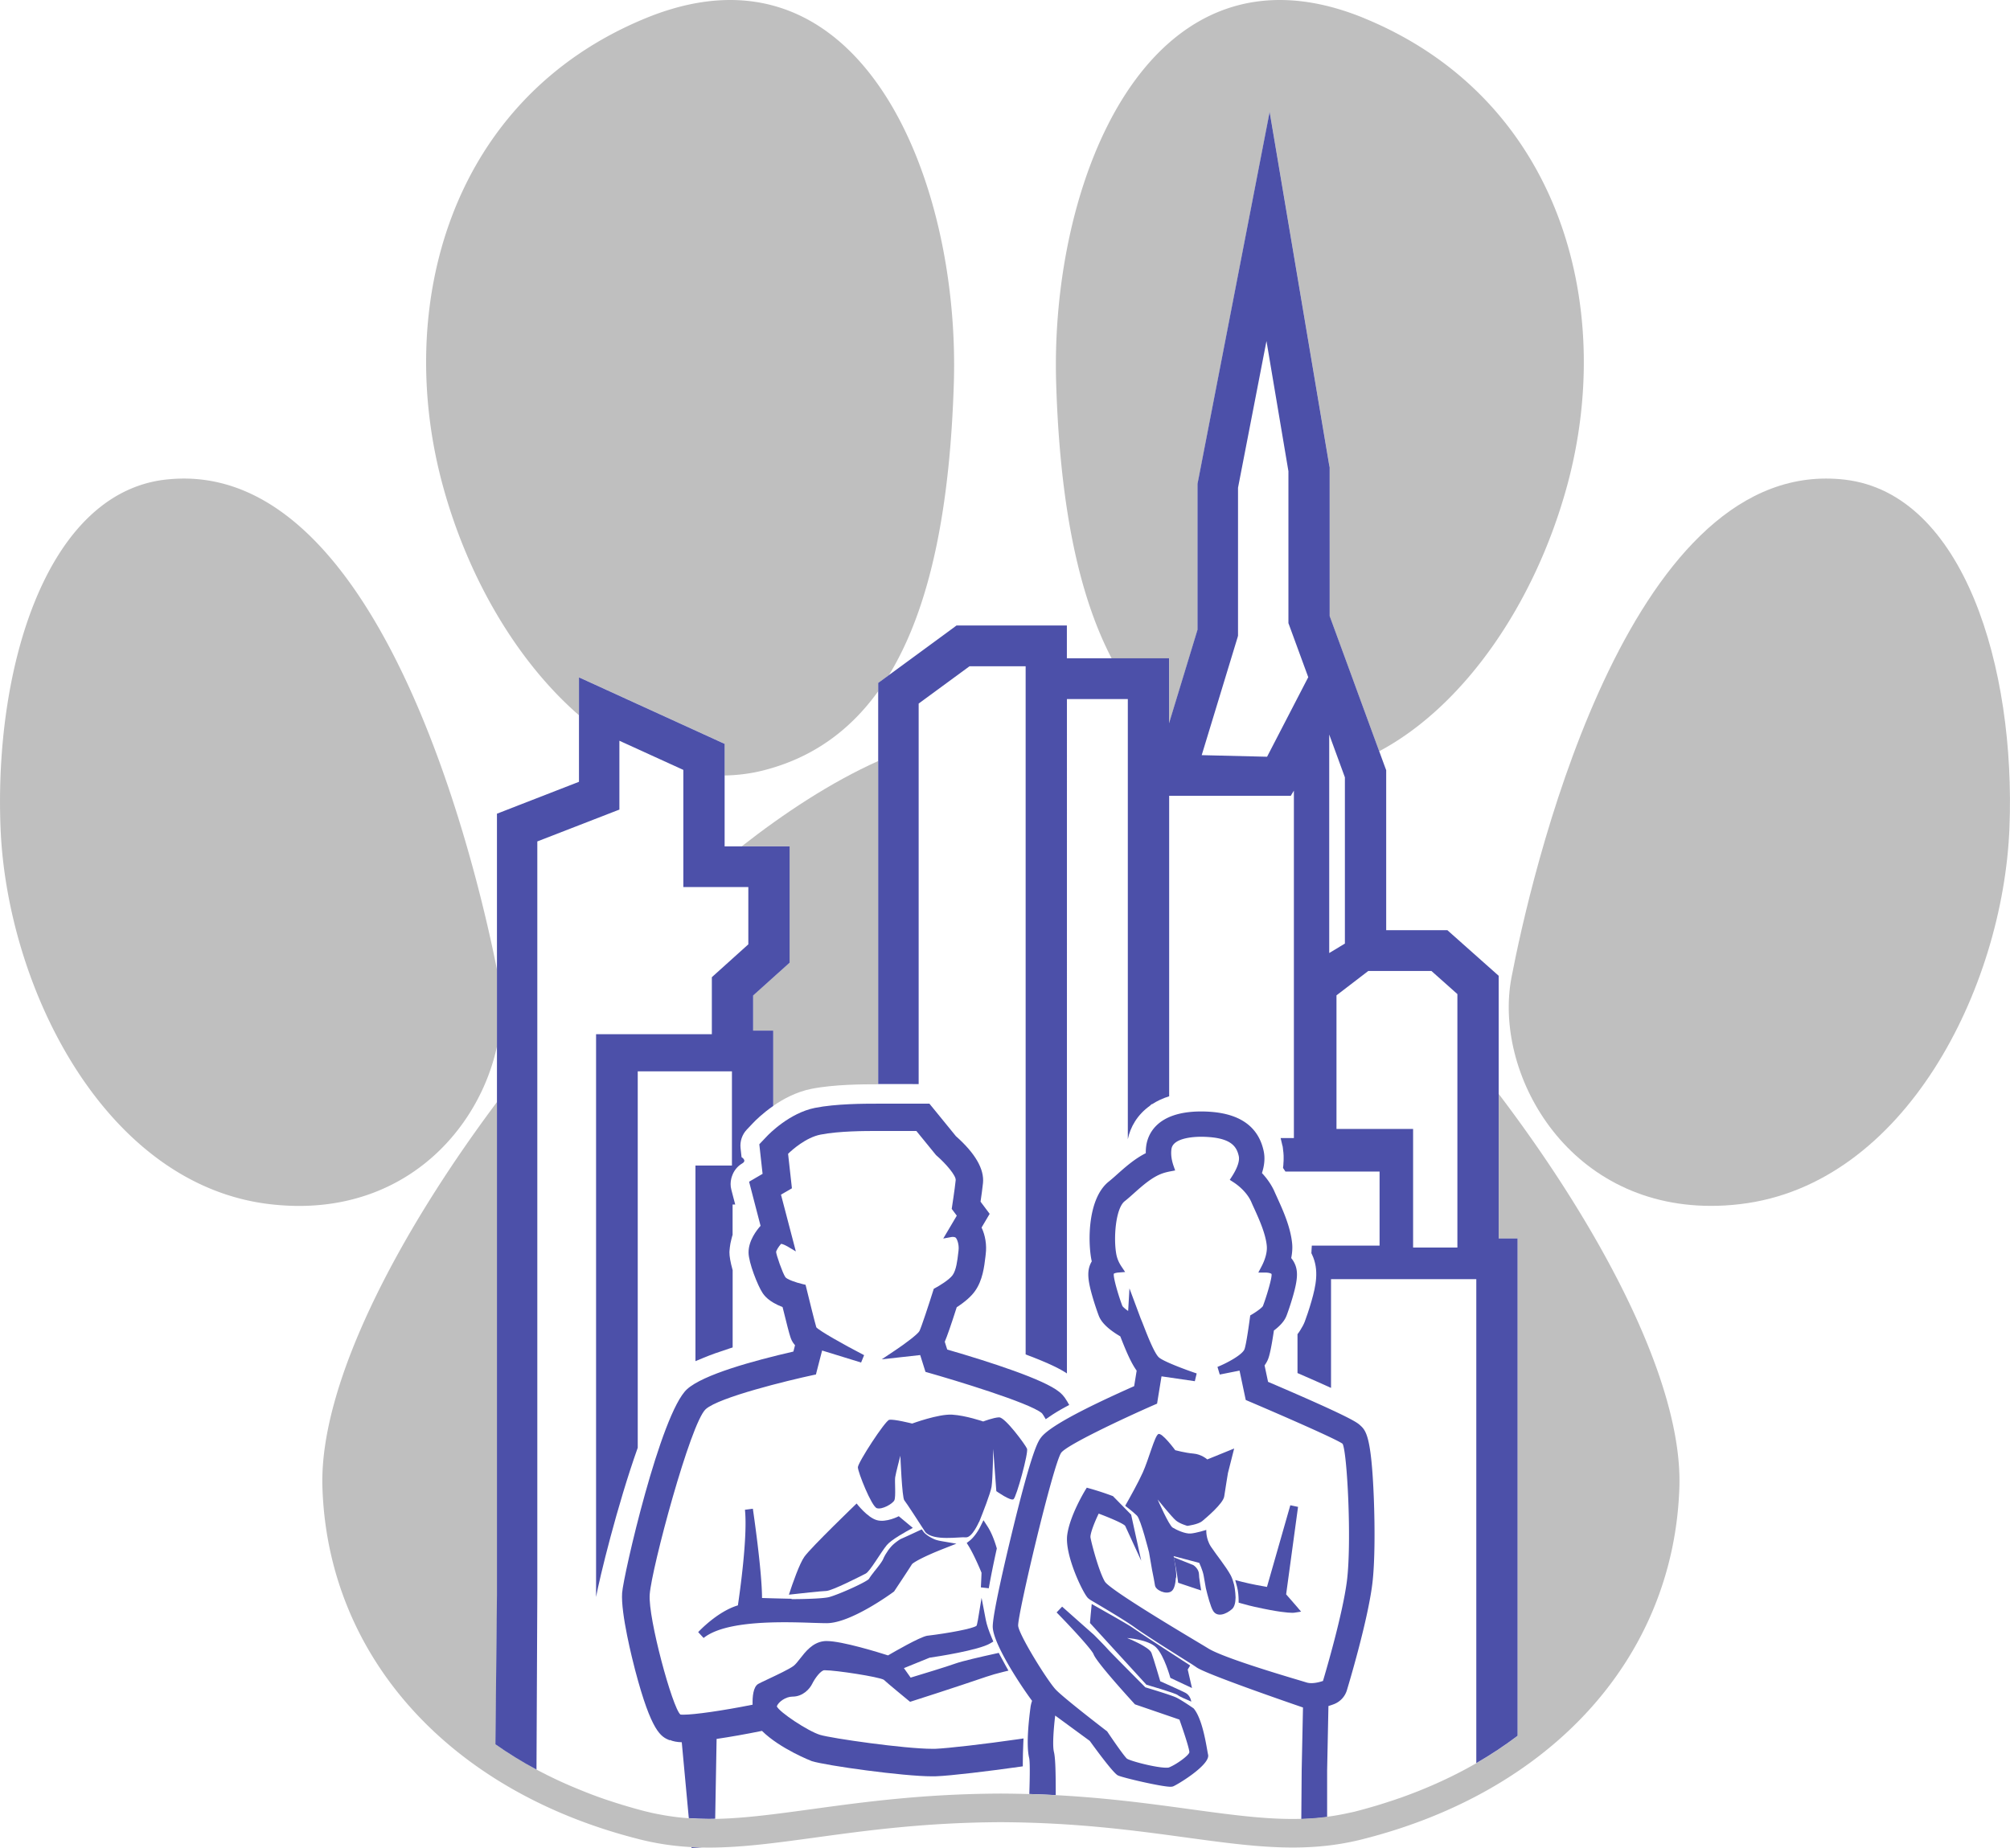
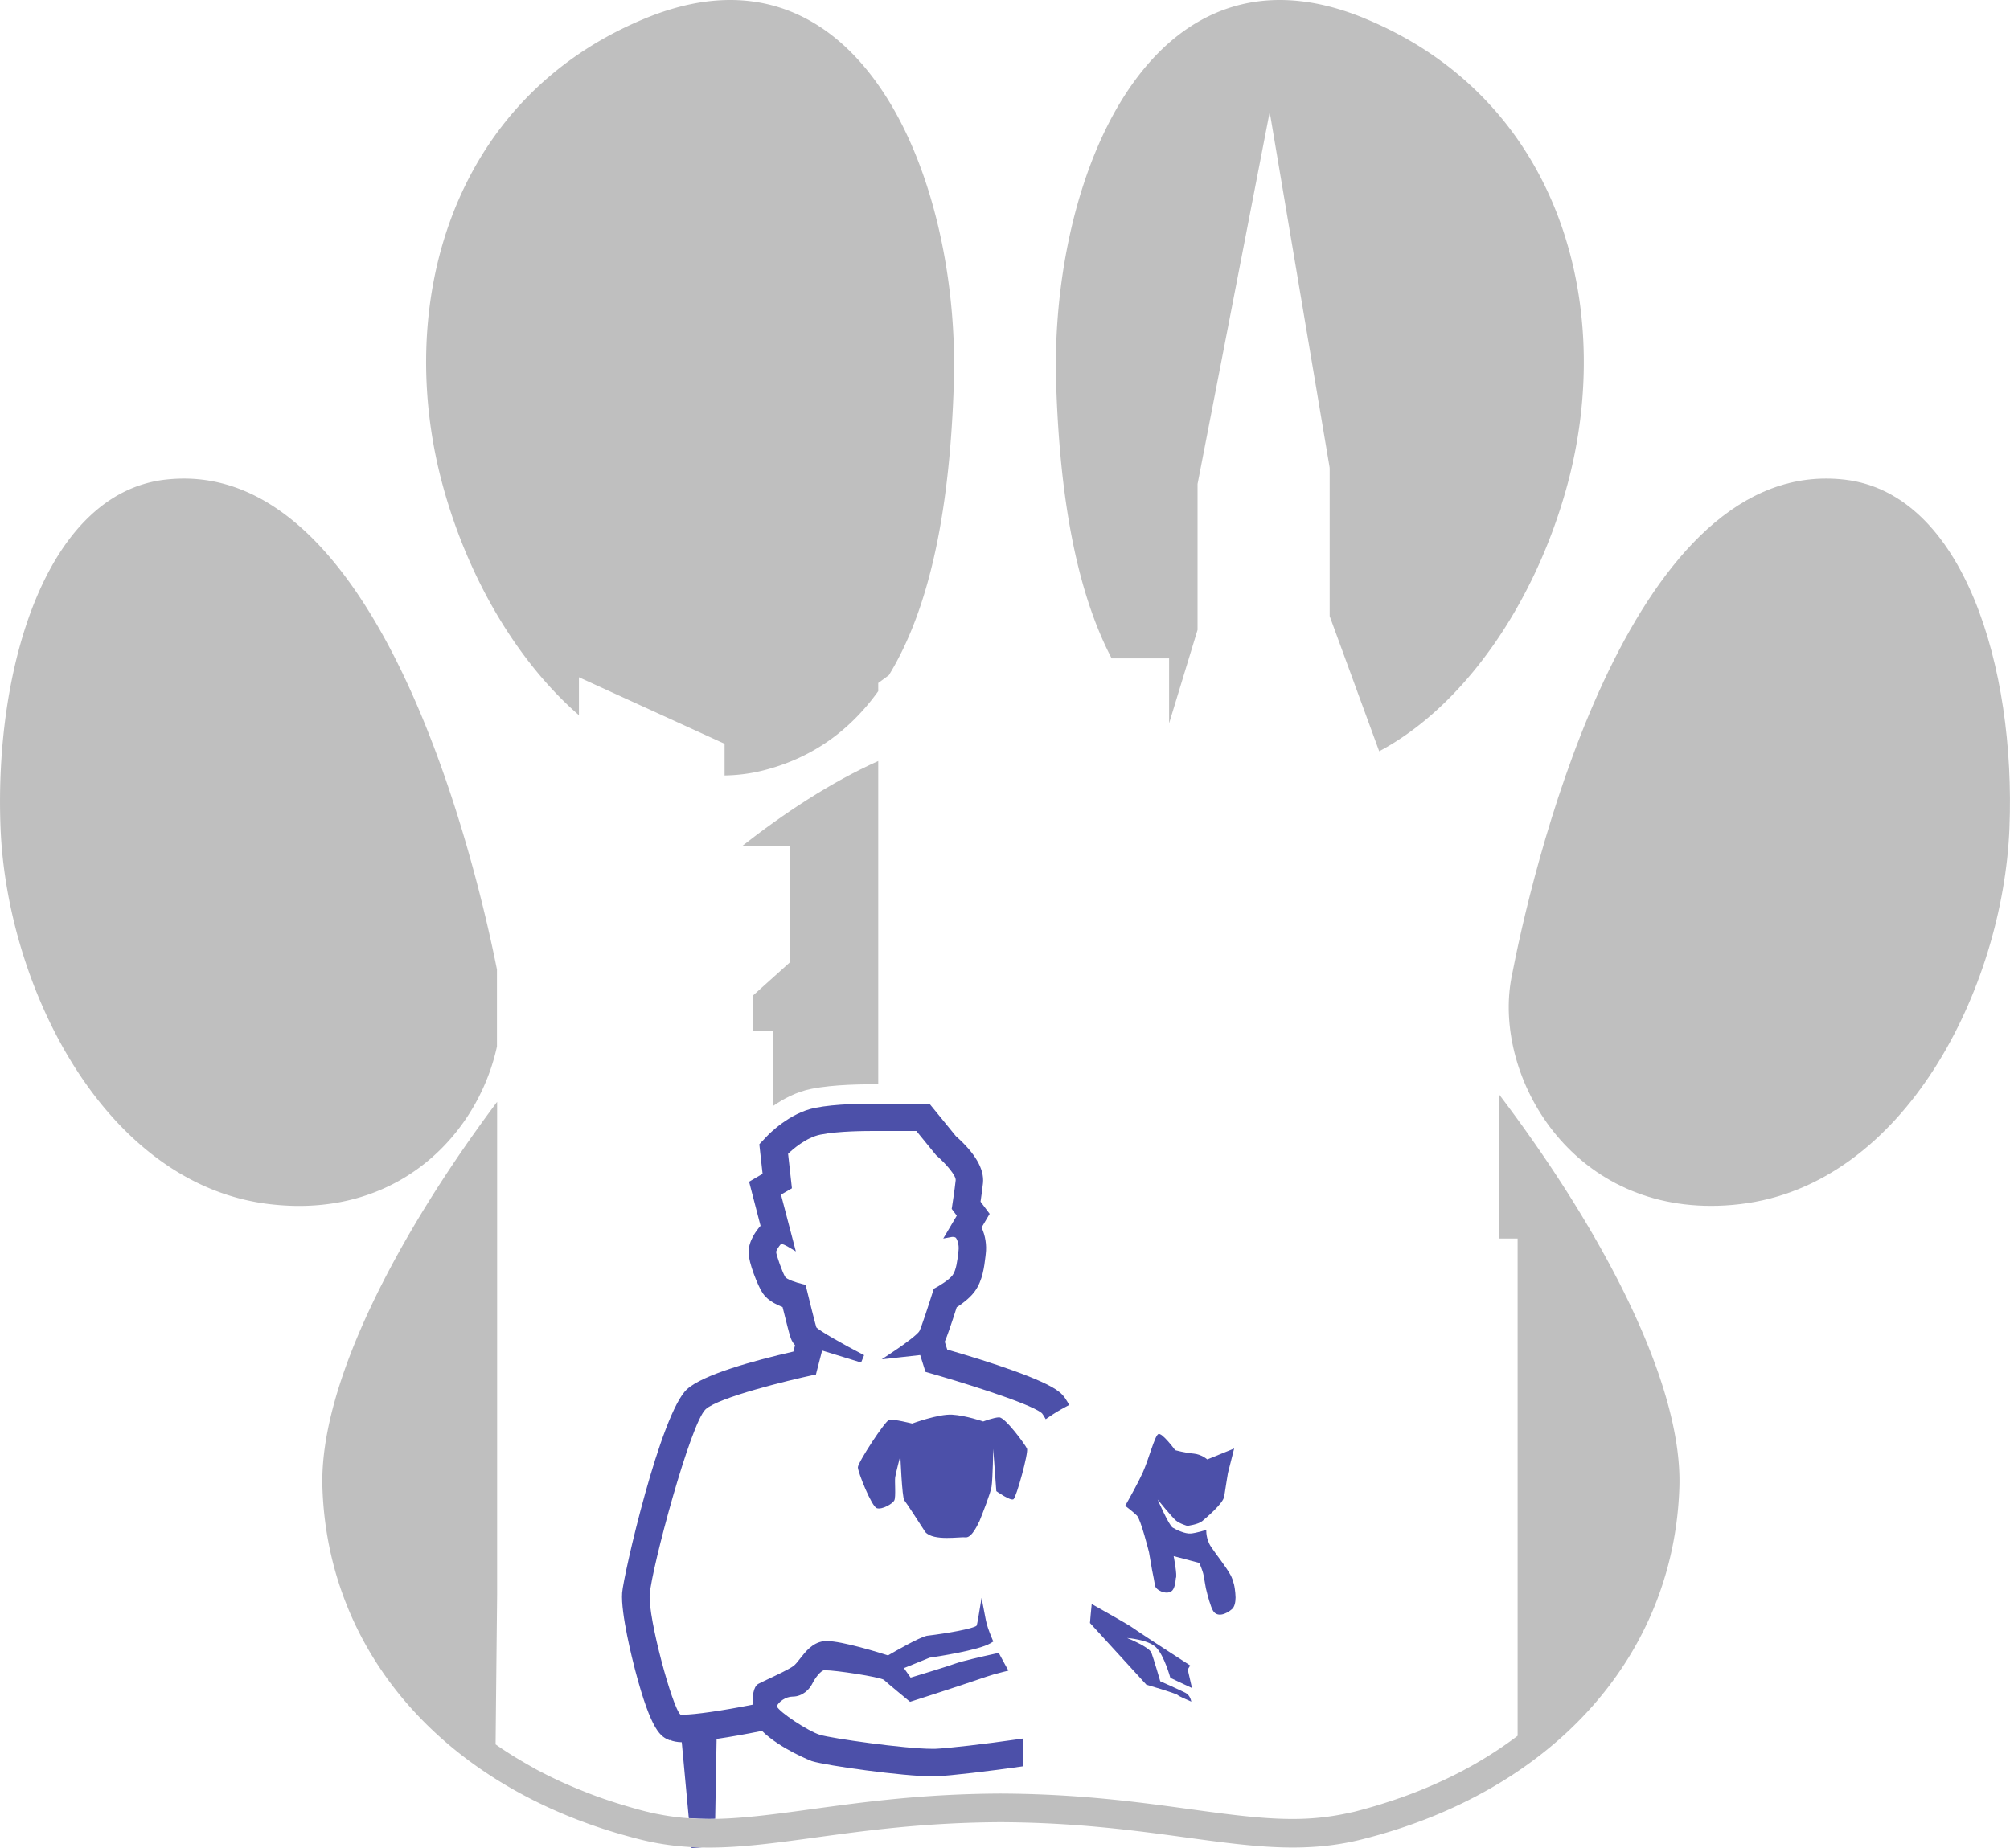
<svg xmlns="http://www.w3.org/2000/svg" id="Layer_2" viewBox="0 0 368.06 338.46">
  <defs>
    <style>.cls-1,.cls-2{fill:#4c50a9;stroke-width:0}.cls-2{fill:#bfbfbf}</style>
  </defs>
  <g id="Layer_1-2">
    <path d="M334.38 87.65c-37.49 0-54.19 73.54-57.61 91.4-3.31 17.28 9.95 41.81 36.54 41.81 1.72 0 3.5-.1 5.33-.32 30.14-3.52 48.15-39.53 49.32-68.89s-8.38-61.24-30.14-63.8c-1.17-.14-2.32-.2-3.45-.2Z" class="cls-2" />
    <path d="m214.31 307.31 3.96 1.86-.78-3.39.45-.74c-2.13-1.38-9.98-6.47-10.58-6.94-.56-.43-5.49-3.22-7.45-4.32-.13 1.31-.27 2.75-.32 3.48l10.33 11.3s5.35 1.55 5.74 1.9c.27.25 1.69.86 2.49 1.2-.11-.54-.39-1.26-1.11-1.63-1.24-.62-4.58-2.1-4.58-2.1s-1.19-4.08-1.61-5.2-4.46-2.72-4.46-2.72 3.84.25 5.32 1.73c1.49 1.49 2.6 5.57 2.6 5.57m11.61-17.25c-.15-.6-.35-1.14-.57-1.55-.87-1.61-2.6-3.71-3.59-5.2s-.87-3.1-.87-3.1-1.83.58-2.86.66-2.59-.66-3.29-1.08c-.71-.42-2.76-5.15-2.76-5.15s2.6 3.22 3.34 3.84 2.1.99 2.1.99 1.98-.25 2.72-.87 3.84-3.22 4.03-4.52.68-4.27.68-4.27l1.14-4.51-4.92 2s-1.05-.95-2.53-1.07c-1.49-.12-3.34-.62-3.34-.62s-2.43-3.31-3.1-2.95-1.73 4.56-2.84 7.03c-.81 1.81-2.41 4.67-3.22 6.1 0 0 1.44 1.1 2.15 1.8s2.21 6.72 2.21 6.72l.56 3.24c.19.94.46 2.28.53 2.82.12.87 1.98 1.73 2.97 1.11.6-.37.79-1.55.85-2.43.31-.41-.4-4.04-.4-4.04l4.69 1.24s.62 1.33.8 2.3.41 2.34.41 2.34c.34 1.42.87 3.41 1.33 4.15.74 1.21 2.36.65 3.47-.34.44-.39.63-1.19.64-2.11 0 0-.02-1.33-.32-2.53Zm-42.96-30.47c-1.06.04-2.92.76-2.92.76s-3.19-1.1-5.69-1.25-7.32 1.63-7.32 1.63-3.45-.87-4.21-.68-5.73 7.82-5.73 8.69 2.5 7.17 3.47 7.49c.96.31 2.91-.81 3.21-1.45.3-.65.04-3.45.15-4.21s.95-3.95.95-3.95.3 7.67.72 8.16c.34.4 2.92 4.37 3.86 5.84 1.54 1.68 6.23.83 7.39.95 1.17.12 2.42-2.81 2.42-2.81l.04-.02c.67-1.67 2.09-5.28 2.27-6.46.23-1.56.3-6.91.3-6.91l.57 7.74s2.62 1.86 3.15 1.48 2.77-8.54 2.47-9.26-4.02-5.77-5.09-5.73Z" class="cls-1" />
-     <path d="M160.56 278.42c-1.75-.49-3.7-3.05-3.7-3.05s-8.26 7.95-9.55 9.73c-.9 1.24-2.17 4.88-2.85 6.97 1.95-.22 5.97-.66 6.83-.68 1.13-.04 6.43-2.78 7.23-3.18s2.78-3.91 3.87-5.22c.81-.98 3.45-2.45 4.76-3.15l-2.57-2.14s-2.28 1.21-4.02.72m55.16 11.46.44.15c.86.29 1.74.59 2.65.89l1.14.38-.19-1.19c-.18-1.1-.2-1.53-.2-1.69 0-1.08-.94-1.7-1.05-1.77l-.06-.03-.06-.02-2.21-.88-1.26-.51.28 1.33s.3 1.44.48 2.9l.06.46Zm20.56-14.2L232 290.65c-.98-.17-2.92-.51-4.59-.94l-1.22-.31.33 1.21c.23.86.28 1.85.29 2.37v.55l.53.15c.99.28 1.78.48 2.42.62 4.27.95 6.13 1.09 6.86 1.09.23 0 .32-.01.32-.01l1.31-.2-.85-1-1.89-2.17 2.18-16.02-1.43-.3Z" class="cls-1" />
-     <path d="m127.85 298.93.99 1.07c2.44-1.94 7.3-2.88 14.84-2.88 1.91 0 3.71.06 5.15.11 1.02.03 1.9.06 2.56.06 4.43 0 11.93-5.51 12.24-5.74l.1-.08.07-.11c.1-.15 2.44-3.66 3.19-4.86.22-.3 1.97-1.34 5.7-2.81l2.44-.96-2.59-.44c-.65-.11-1.16-.24-1.5-.4-1.39-.62-1.89-1.28-1.89-1.29l-.36-.49-.55.25c-.55.26-2.42 1.13-3.32 1.52l-.06.03-.05.03c-.6.39-1.11.79-1.5 1.19-.22.24-.41.47-.59.71l-.02.02-.02.02c-.15.24-.37.57-.61.95l-.02.03v.03c-.14.24-.23.43-.3.6-.21.52-.92 1.42-1.5 2.14l-.15.18-.02.02-.02.03-.05.08-.07.09c-.37.47-.64.84-.81 1.14-.48.59-5.43 2.82-7.26 3.33-.96.27-4.1.38-6.93.39l.02-.07-.97-.02c-1.83-.04-3.53-.09-4.45-.12-.02-5.1-1.61-15.87-1.68-16.35l-1.45.19c.52 4.84-.94 15.18-1.29 17.51-3.77 1.13-7.15 4.77-7.3 4.93Zm53.21-8.03c.35-2 .83-4.39 1.43-7.11l.04-.18-.05-.18c-.47-1.59-1.03-2.91-1.69-3.92l-.7-1.08-.57 1.15c-.53 1.07-1.31 2.1-1.98 2.62l-.52.4.35.56c.96 1.56 2.1 4.24 2.36 4.89-.01.38-.05 1.41-.12 2.68zm7.69 21.44c-.36 2.59-.88 7.3-.29 9.67.14.7.14 2.92.02 6.57 1.66.05 3.27.12 4.84.2 0-4.09-.05-6.75-.33-7.9-.31-1.23-.02-4.56.23-6.67l6.33 4.64c1.62 2.24 4.38 5.94 5.15 6.32.82.41 7.97 2.08 9.62 2.08.18 0 .32-.02.44-.05.57-.16 6.88-3.91 6.46-5.82-.04-.17-.09-.44-.15-.79-.36-2.05-1.04-5.87-2.44-7.62l-.07-.08-.09-.06c-.08-.06-2.06-1.42-3.03-1.9-.89-.44-4.74-1.6-5.71-1.89-1.9-1.91-6.47-6.52-6.89-7-.55-.63-2.47-2.57-2.56-2.65-2.26-1.99-5.79-5.13-5.79-5.13l-1.01 1.06c3.11 3.17 6.49 6.9 6.77 7.66.52 1.43 6.3 7.78 7.45 9.04l.13.14.18.06 7.96 2.73c.79 2.21 1.82 5.34 1.82 5.98-.07.55-2.28 2.2-3.75 2.79 0 0-.11.04-.45.04-2.02 0-6.65-1.24-7.23-1.66-.45-.37-2.36-3.1-3.57-4.91l-.07-.1-.1-.07c-.08-.06-7.89-6.05-9.32-7.59-1.6-1.73-6.77-10.09-6.86-11.68-.12-2 6.47-29.83 7.9-31.7 1.09-1.42 11.11-6.16 17.17-8.81l.37-.16.06-.39.75-4.61 6.1.89.34-1.42c-2.24-.75-6.1-2.21-6.92-2.94-.82-.74-2.07-3.93-2.74-5.65-.24-.62-.44-1.12-.58-1.44l-.85-2.28-1.22-3.27-.2 3.48-.04.66c-.55-.39-.97-.75-1.06-.93-.63-1.62-1.72-5.24-1.56-5.9 0 0 .22-.16.83-.21l1.24-.1-.69-1.03c-.47-.71-.77-1.42-.92-2.19-.55-2.91-.15-8.4 1.52-9.74.56-.44 1.12-.94 1.71-1.47 1.56-1.39 3.33-2.97 5.22-3.63.43-.15.9-.27 1.48-.38l.84-.16-.28-.8c-.39-1.11-.53-2.16-.4-3.11.28-2.1 4.23-2.26 5.44-2.26.56 0 1.14.03 1.73.08 3.95.36 4.81 1.88 5.16 3.47.19.86-.26 2.18-1.25 3.72l-.4.62.62.4c1.51.97 2.76 2.34 3.33 3.67.15.35.33.75.53 1.18.88 1.94 2.09 4.6 2.3 6.84.1 1.07-.25 2.43-.98 3.81l-.57 1.08h1.22c.8 0 1.16.19 1.2.27.14.62-.95 4.23-1.58 5.86-.11.23-.89.87-2.01 1.54l-.31.18-.05.35c-.62 4.62-.92 5.65-1.02 5.88-.43 1-3.14 2.48-4.93 3.2l.42 1.4 3.62-.72 1.06 5.01.08.37.35.15c6.21 2.64 16.33 7.06 17.38 7.87.85 1.53 1.69 18.07.79 25.14-.77 6.03-3.78 16.29-4.38 18.3-.44.15-1.29.4-2.12.4-.32 0-.61-.04-.85-.11-.19-.06-.53-.16-.99-.3-3.53-1.05-14.27-4.24-17.04-5.94-.55-.34-1.44-.87-2.54-1.53-4.26-2.55-15.57-9.34-16.4-10.72-1.06-1.77-2.4-6.78-2.63-8.05-.11-.62.65-2.65 1.5-4.4 1.9.71 4.35 1.74 4.82 2.21 0 0 .05.06.14.27l2.83 6.16-1.45-6.62-.35-1.61-.04-.21-.15-.15-3.06-3.12-.11-.12-.15-.06c-2.13-.8-4.05-1.33-4.13-1.35l-.53-.15-.29.47c-.11.19-2.81 4.63-3.29 8.17-.5 3.69 2.88 10.66 3.77 11.55.07.07.17.16.46.36l.03.02.03.02c.06.04 6.13 3.57 8.09 5.01 2.01 1.47 10.03 6.48 10.37 6.69.43.28.76.5.93.62 1.66 1.19 16.17 6.21 19.49 7.35l-.24 11.48-.07 8.96c1.59-.05 3.16-.16 4.73-.36v-8.55l.24-11.8c.63-.19 1.06-.36 1.15-.4a3.95 3.95 0 0 0 2.22-2.47c.15-.5 3.75-12.35 4.65-19.41.51-4 .48-10.72.29-15.69-.45-11.59-1.47-12.51-2.55-13.48-.51-.46-1.56-1.4-16.82-7.92l-.64-3.01c.25-.35.46-.71.61-1.07.32-.74.68-2.48 1.1-5.32 1.78-1.34 2.17-2.35 2.34-2.79.18-.46.71-1.97 1.15-3.51.9-3.13.96-4.67.25-6.1a4.6 4.6 0 0 0-.57-.87c.19-.96.25-1.85.17-2.66-.29-3.02-1.68-6.09-2.7-8.33l-.03-.07c-.17-.38-.33-.72-.46-1.02-.52-1.21-1.33-2.41-2.34-3.49.48-1.46.58-2.82.31-4.06-.92-4.24-4.05-6.63-9.28-7.12-.73-.07-1.46-.1-2.16-.1-8.31 0-9.8 4.41-10.06 6.3-.06.43-.09.88-.08 1.34-2.06 1.04-3.75 2.55-5.26 3.89-.54.49-1.06.94-1.52 1.31-3.87 3.1-3.82 10.94-3.19 14.25.02.12.05.24.08.36q-.09.15-.15.27c-.71 1.43-.65 2.97.25 6.1.44 1.54.98 3.06 1.15 3.51.21.55.77 1.99 3.97 3.86 1 2.55 1.92 4.79 3 6.28l-.46 2.84c-10.06 4.47-15.63 7.54-17.04 9.39-.53.69-1.62 2.12-5.37 17.6-1.09 4.49-3.61 15.16-3.48 17.22.2 3.19 5.09 10.59 7.2 13.43-.11.29-.19.58-.24.89Z" class="cls-1" />
    <path d="M122.65 318.68c.64.27 1.31.39 2.19.42l1.29 13.9c1.2.08 2.42.14 3.68.14.38 0 .77-.01 1.15-.02l.26-14.63c2.51-.37 5.34-.87 8.2-1.45l.11-.02c3.33 3.29 9.07 5.52 9.13 5.54 2.69.83 16.71 2.78 22.01 2.78.27 0 .52 0 .76-.01 2.71-.1 9.71-.95 15.23-1.73l.63-.09v-.64c0-.93.03-2.14.09-3.59l.04-.88-.87.13c-6.3.91-13.02 1.68-15.3 1.77h-.57c-5.01 0-18.41-1.91-20.53-2.56-2.19-.67-7.44-4.15-7.91-5.22.31-.83 1.65-1.78 2.88-1.78 1.92 0 3.15-1.44 3.58-2.3.57-1.15 1.58-2.44 2.2-2.53h.17c2.02 0 9.8 1.2 10.76 1.74.79.74 4.36 3.66 4.51 3.79l.31.25.38-.12c.08-.02 7.65-2.44 13.61-4.48.91-.31 1.92-.6 3.08-.88l.94-.23-.48-.85c-.36-.64-.7-1.28-1.03-1.9l-.26-.5-.55.12c-2.7.59-6.17 1.39-7.36 1.82-1.56.57-6.61 2.1-8.23 2.59l-1.23-1.74 4.7-1.91c1.26-.18 9-1.36 11.12-2.63l.55-.33-.25-.59c-.58-1.36-.96-2.5-1.13-3.39l-.77-4.02-.67 4.04c-.12.73-.22.99-.25 1.07-.68.54-5.19 1.37-9.03 1.83h-.04l-.03.01c-1.49.33-5.85 2.86-7.11 3.59-1.57-.5-8.38-2.63-11.24-2.63-.22 0-.43.01-.61.04-2 .29-3.25 1.89-4.25 3.17-.44.57-.86 1.1-1.23 1.37-.84.61-3.01 1.63-4.6 2.38-.85.4-1.51.71-1.83.89-.94.54-1.08 2.41-1.04 3.81-5.46 1.09-10.62 1.83-12.68 1.83-.32 0-.48-.02-.54-.03-1.46-1.24-5.93-17.65-5.62-21.98.34-4.8 7.48-31.43 10.25-33.94 2.4-2.18 15.07-5.27 19.75-6.27l.44-.09.11-.44 1.02-3.95 7.14 2.2.55-1.35c-3.88-2.01-8.16-4.44-8.75-5.1-.28-.92-1.43-5.58-1.86-7.35l-.11-.44-.44-.1c-1.33-.3-3-.91-3.26-1.3-.53-.79-1.66-4.07-1.69-4.6 0-.23.45-1 .91-1.5.3.03.85.29 1.16.47l1.54.92-.45-1.73-2.27-8.67 1.59-.92.41-.24-.05-.47-.65-5.85c.76-.74 3.27-2.98 5.92-3.51 3.37-.67 8.26-.67 10.35-.67h7.22l3.57 4.38.04.05.05.04c1.77 1.54 3.62 3.71 3.54 4.54-.17 1.68-.68 4.92-.68 4.95l-.05.31.19.25.74.99-1.66 2.81-.82 1.38 1.58-.29s.08-.01.18-.01c.21 0 .38.04.5.12.22.16.69 1.2.54 2.4l-.06.49c-.15 1.3-.36 3.07-1.02 3.99-.62.87-2.51 2-3.19 2.36l-.26.14-.09.28c-.82 2.61-2.18 6.75-2.54 7.47-.27.53-2.49 2.23-4.4 3.5l-2.5 1.67 2.99-.33 4.05-.45.85 2.7.12.38.38.11c5.03 1.42 18.6 5.54 20.9 7.43.03.02.14.13.34.46l.4.67.64-.44c.91-.63 1.92-1.24 2.99-1.81l.67-.36-.38-.66c-.61-1.05-1.12-1.47-1.46-1.74-2.76-2.27-12.58-5.45-20.5-7.75l-.34-1.07-.11-.36c.42-.97 1.16-3.09 2.19-6.32 1.52-.98 2.64-1.97 3.34-2.95 1.41-1.97 1.7-4.49 1.92-6.33l.05-.46c.21-1.65-.08-3.43-.76-4.85l.02-.04 1.21-2.05.25-.42-.29-.39-1.38-1.84c.16-1.08.35-2.46.45-3.42.25-2.54-1.41-5.43-4.96-8.58l-3.56-4.37-1.07-1.31-.22-.27h-9.62c-2.24 0-7.48 0-11.34.77-4.65.93-8.41 4.78-8.82 5.22l-1.14 1.2-.23.25.04.34.18 1.65.38 3.42-1.99 1.16-.48.28.14.54.68 2.62 1.28 4.92c-.71.79-2.2 2.7-2.2 4.87 0 1.88 1.72 6.16 2.54 7.38.3.46 1.09 1.63 3.69 2.63.75 3.04 1.22 4.87 1.41 5.42.15.45.31.94.87 1.57l-.3 1.16c-7.36 1.69-16.53 4.22-19.47 6.89-4.85 4.4-11.67 34.16-11.89 37.31-.27 3.77 1.92 12.37 2.36 14.06 3.03 11.55 4.78 12.28 6.33 12.93Zm3.97 19.6.02.18.71-.04 1.32-.08c-.68-.01-1.37-.02-2.04-.06Z" class="cls-1" />
    <path d="M141.58 195.17v7.38c1.85-1.28 4.26-2.58 6.98-3.12 4.2-.84 9.69-.84 12.03-.84h.23v-59.21c-8.75 3.93-17.29 9.59-25 15.63h8.76v21.3l-.35.32-1.77 1.59-4.56 4.1v6.43h3.68z" class="cls-2" />
    <path d="M274.44 200.38v26.46h3.46v91.08a73 73 0 0 1-7.56 5.01c-3.11 1.8-6.43 3.41-9.92 4.83-.01 0-.03.01-.04.02-1.26.51-2.55 1-3.86 1.47-.14.05-.28.09-.42.14-1.08.38-2.18.73-3.29 1.08-.32.1-.63.19-.95.29-1.26.37-2.54.73-3.84 1.06-.44.11-.87.18-1.3.28-.06.01-.12.03-.18.04-3.29.7-6.51 1.01-9.85 1.01-5.67 0-11.66-.82-18.84-1.8-9.57-1.31-20.41-2.79-34.63-2.85-14.15.06-24.99 1.54-34.55 2.85-7.07.97-13.18 1.8-18.85 1.8-3.26 0-6.28-.29-9.19-.86-.71-.13-1.42-.28-2.11-.46h-.03c-1.17-.29-2.33-.61-3.47-.95-.32-.09-.63-.19-.95-.28q-1.425-.435-2.82-.9c-.2-.07-.4-.13-.6-.2a82 82 0 0 1-4.04-1.52c-.86-.35-1.72-.7-2.56-1.07l-.69-.3c-1.05-.47-2.08-.96-3.09-1.46-.12-.06-.24-.12-.35-.18-.55-.28-1.11-.56-1.65-.85-.25-.13-.48-.28-.72-.41-.7-.39-1.39-.79-2.07-1.19-.47-.28-.96-.56-1.42-.85-1.12-.7-2.22-1.41-3.28-2.16-.01 0-.02-.01-.03-.02l.09-9.07.19-18.33v-90.28c-18.38 24.55-32.58 51.89-31.99 70.59.99 31.05 23.3 55.77 58.2 64.51 3.98 1 8.1 1.48 12.58 1.48 6.07 0 12.33-.86 19.57-1.85 9.41-1.29 20.07-2.74 33.85-2.8 13.85.06 24.51 1.52 33.91 2.8 12.15 1.66 21.74 2.97 32.16.37 34.91-8.74 57.21-33.46 58.21-64.52.61-19.05-14.16-47.08-33.05-71.99ZM249.76 3.31C244.21 1.04 239.08 0 234.35 0c-28.55 0-41.96 38-40.95 70.25.64 20.47 3.61 37.79 10.16 50.34h10.52v11.89l5.21-17.12V88.64l.02-.1.1-.51 6.35-32.74 5.62-29 1.12-5.77.98 5.8 4.91 29.13 5.01 29.74.07.44v.09l.01.09v27.04l3.33 9.08.81 2.21.81 2.22 4.12 11.24c15.33-8.16 28.4-26.71 34.39-48.56 9-32.88-1.23-70.98-37.18-85.72Zm-88.94 122.32v-.54l.44-.32 1.51-1.11c7.77-12.72 11.19-31.22 11.89-53.42C175.67 38 162.26 0 133.71 0c-4.73 0-9.86 1.04-15.42 3.31-35.95 14.74-46.18 52.84-37.18 85.72 4.7 17.17 13.79 32.31 24.9 41.96v-6.95l1.51.69 7.57 3.46 13.84 6.32 3.13 1.43.62.28v5.81c2.37-.04 4.76-.33 7.14-.94 8.93-2.27 15.8-7.27 21-14.5zm-69.83 51.89c-4.02-20.16-20.8-89.87-57.31-89.87-1.13 0-2.28.07-3.45.2C8.48 90.42-1.08 122.3.1 151.66c1.18 29.35 19.18 65.36 49.32 68.89 1.83.21 3.61.32 5.33.32 20.51 0 33.08-14.6 36.25-29.2v-14.14Z" class="cls-2" />
-     <path d="m98.24 324.09.15-32.05V154.11l14.35-5.57.68-.26v-12.61l11.71 5.34v21.46h11.9v10.49l-6.33 5.7-.35.32v10.44h-21.2v103.07c.64-3.48 3.86-16.72 7.63-27.33v-68.94h17.25v17.25h-6.68v35.83l1.47-.61c1.32-.55 2.87-1.1 4.6-1.66l.74-.24v-14.16l-.04-.14c-.36-1.3-.55-2.36-.55-3.15 0-.23.04-.47.06-.7 0-.07.01-.15.02-.22.05-.45.14-.91.26-1.37.02-.06.03-.11.04-.17.05-.18.08-.35.14-.53l.06-.17v-5.57h.48l-.35-1.33-.37-1.43c-.17-.65-.16-1.34 0-2 .02-.07.04-.14.06-.22.02-.07.04-.14.07-.21.32-.96.96-1.8 1.88-2.34s-.13-1.14-.13-1.14l-.18-1.65c-.14-1.25.28-2.49 1.14-3.4l1.14-1.2c.41-.44 1.75-1.78 3.7-3.13v-13.8h-3.68v-6.43l4.56-4.1 1.77-1.59.35-.32v-21.3h-11.9v-18.78l-.62-.28-3.13-1.43-13.84-6.32-7.57-3.46-1.51-.69v19.13l-10.93 4.25-3.41 1.33-.68.26v143.05l-.28 27.4c2.37 1.66 4.88 3.21 7.53 4.63Zm68.92-125.53h1.06v-69.7l9.31-6.83h10.28v126.04c4.48 1.67 6.53 2.78 7.56 3.48V128.04h11.15v80.61c.46-2.23 1.73-4.47 4.04-6.12.11-.11.22-.22.34-.3h.08c.89-.58 1.92-1.07 3.11-1.44v-55.04h22.27l.57-.94v63.63h-2.43l.31 1.31.06.21c.05.21.05.44.08.65.02.16.05.33.06.49.04.38.05.76.04 1.15 0 .24 0 .48-.03.72-.01.14 0 .27-.02.41l-.06.53c.16.22.29.44.44.66h17.24v13.57h-12.41l-.06 1v.14l-.02.24.12.25c1.35 2.85.69 5.77-.09 8.51-.46 1.61-1.01 3.19-1.25 3.81-.19.48-.45.96-.74 1.42-.03.04-.05.08-.08.13-.1.15-.18.3-.29.44l-.21.28v7.12c2.49 1.08 4.5 1.97 6.14 2.72v-19.92h26.6v88.64c2.67-1.54 5.19-3.22 7.56-5.01v-91.08h-3.46v-48.11l-.36-.32-1.8-1.6-5.41-4.81-1.52-1.35-.3-.27h-11.21v-29.31l-.07-.18-.33-.89-5-13.65-.81-2.22-.81-2.21-3.33-9.08V85.61l-.09-.44-5.01-29.74-4.91-29.13-.98-5.8-1.12 5.77-5.62 29-6.35 32.74-.1.51-.02.1v26.72l-5.21 17.12v-11.89h-18.71v-6.01h-20.21l-.28.21-1.41 1.04-10.02 7.35-2.19 1.6-.44.32v73.47h6.33Zm83.39-20.72h11.57l4.75 4.23v46.42h-8.11v-21.72h-14.03V182.3zm-7.15-43.31 2.87 7.84v30.45l-2.87 1.73v-40.01Zm-16.75-17.93.05-.15V89.33l5.21-26.87 4.02 23.85v27.83l.07.18 3.56 9.71-7.54 14.57-11.97-.29 6.61-21.71Z" class="cls-1" />
  </g>
</svg>